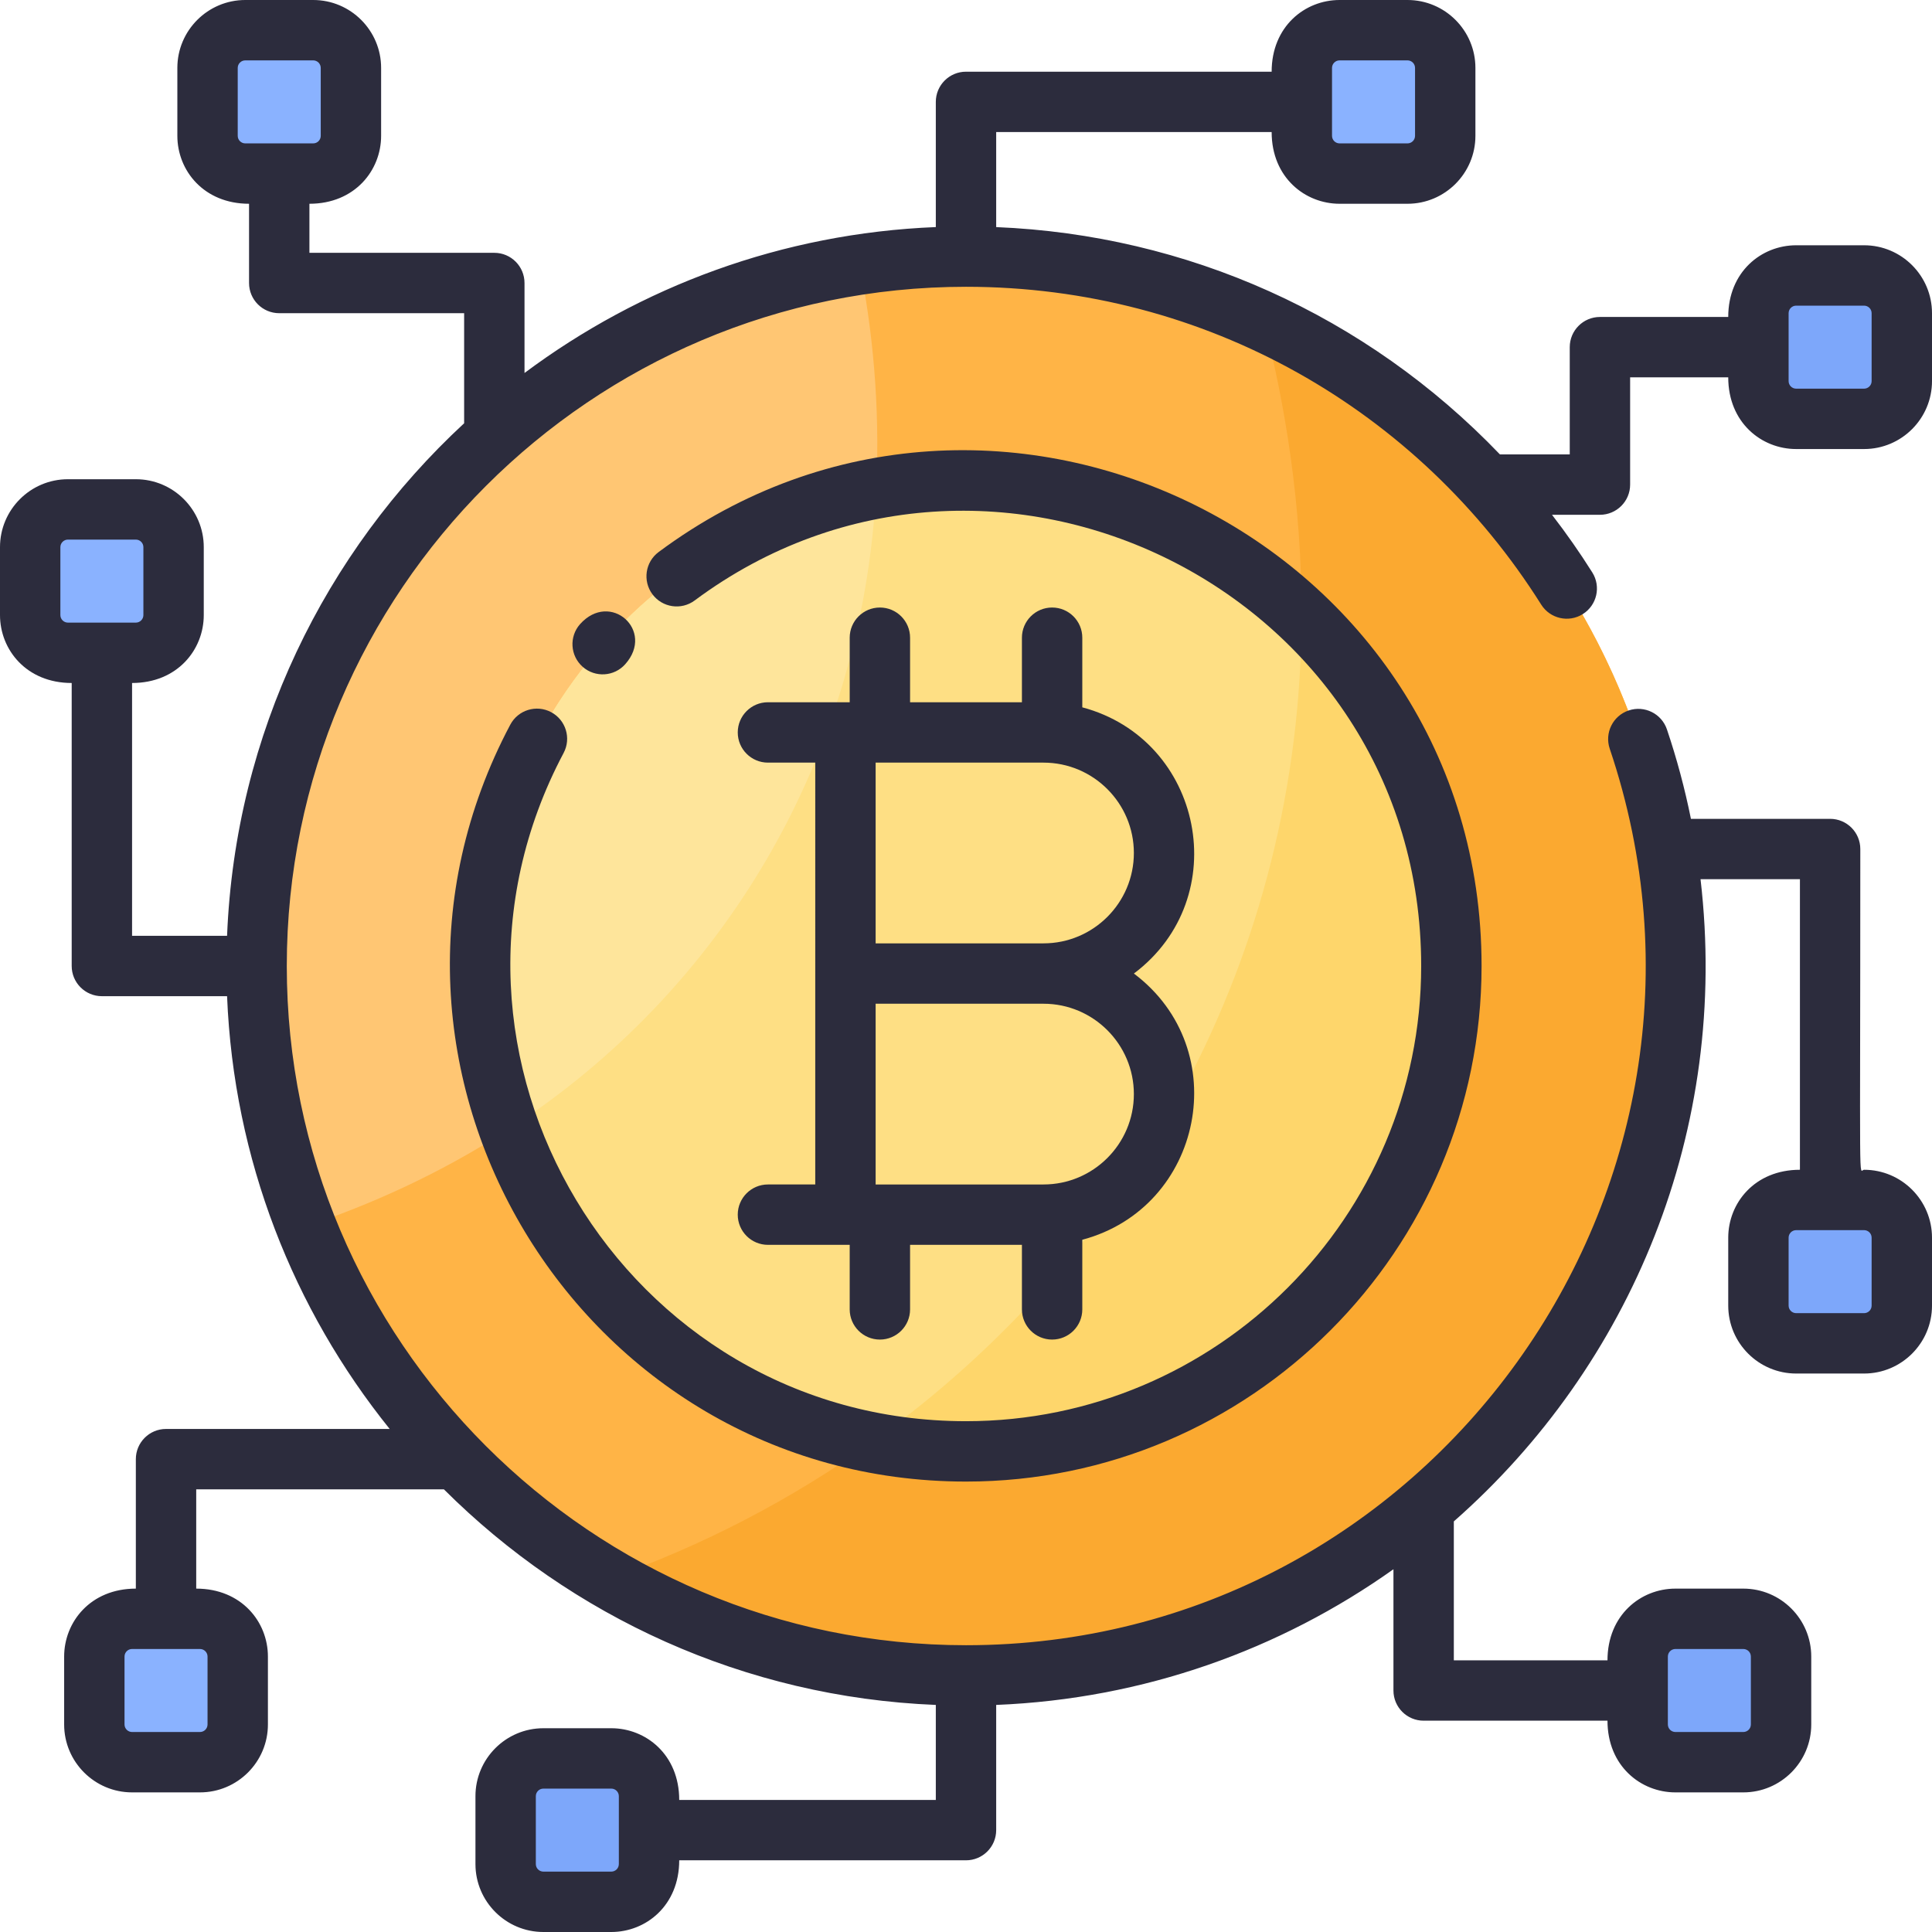
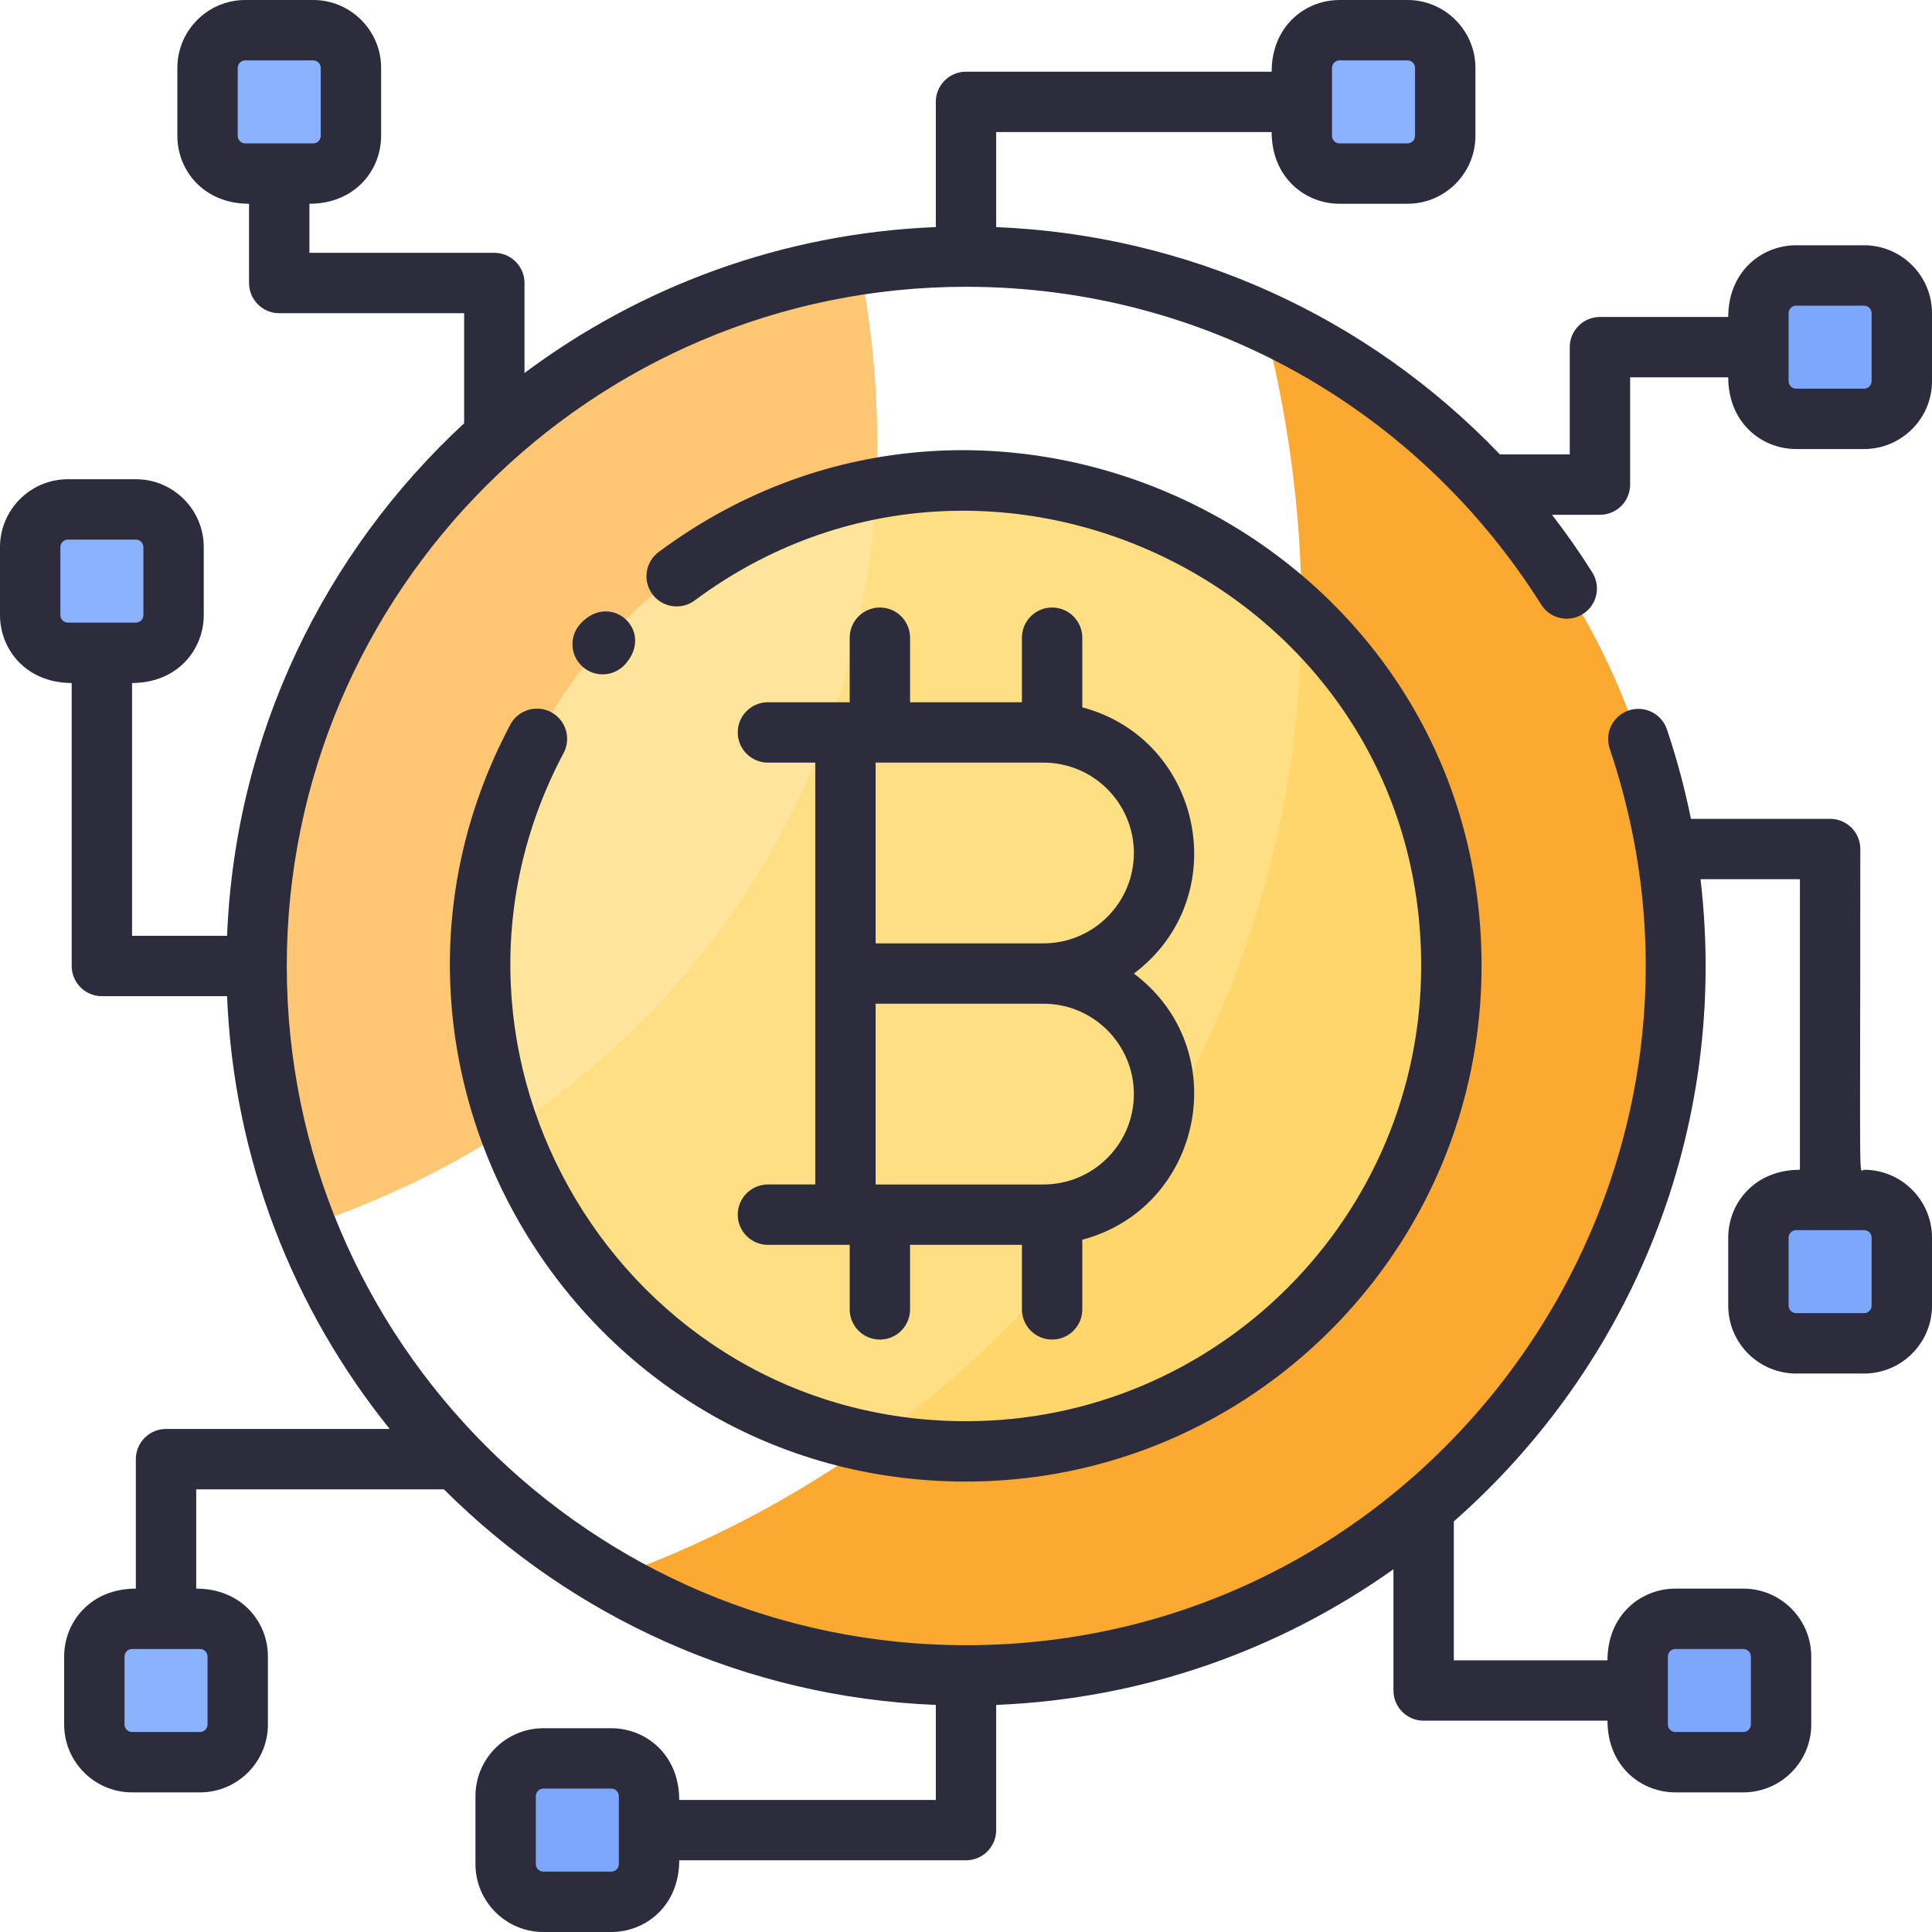
<svg xmlns="http://www.w3.org/2000/svg" id="Layer_1" enable-background="new 0 0 512 512" height="512" viewBox="0 0 512 512" width="512">
  <path d="m504 328v18c0 5.52-4.48 10-10 10h-18c-5.52 0-10-4.48-10-10v-18c0-5.52 4.48-10 10-10h18c5.52 0 10 4.48 10 10z" fill="#7da7fa" />
  <path d="m504 83v18c0 5.52-4.48 10-10 10h-18c-5.52 0-10-4.48-10-10 0-6.295 0-11.705 0-18 0-5.52 4.48-10 10-10h18c5.52 0 10 4.48 10 10z" fill="#7da7fa" />
  <path d="m472 439v18c0 5.52-4.48 10-10 10h-18c-5.52 0-10-4.48-10-10 0-6.295 0-11.705 0-18 0-5.52 4.48-10 10-10h18c5.52 0 10 4.48 10 10z" fill="#7da7fa" />
  <path d="m383 18v18c0 5.52-4.48 10-10 10h-18c-5.52 0-10-4.48-10-10 0-6.295 0-11.705 0-18 0-5.52 4.48-10 10-10h18c5.52 0 10 4.48 10 10z" fill="#8ab2ff" />
  <path d="m172 494c0 5.52-4.48 10-10 10h-18c-5.52 0-10-4.48-10-10v-18c0-5.52 4.48-10 10-10h18c5.52 0 10 4.48 10 10z" fill="#7da7fa" />
  <path d="m93 18v18c0 5.52-4.48 10-10 10-6.295 0-11.705 0-18 0-5.52 0-10-4.48-10-10v-18c0-5.52 4.48-10 10-10h18c5.52 0 10 4.48 10 10z" fill="#8ab2ff" />
  <path d="m63 439v18c0 5.52-4.48 10-10 10h-18c-5.52 0-10-4.48-10-10v-18c0-5.52 4.48-10 10-10h18c5.52 0 10 4.48 10 10z" fill="#8ab2ff" />
  <path d="m46 145v18c0 5.52-4.48 10-10 10-6.295 0-11.705 0-18 0-5.52 0-10-4.48-10-10v-18c0-5.52 4.48-10 10-10h18c5.52 0 10 4.48 10 10z" fill="#8ab2ff" />
-   <path d="m444.01 256c0 103.835-84.165 188-188 188s-188-84.165-188-188c0-103.933 84.286-188 188-188 103.668 0 188 84.02 188 188z" fill="#ffb446" />
  <circle cx="256.01" cy="256" fill="#fedf84" r="128.632" />
  <path d="m444.01 256c0 145.737-158.645 235.018-282.712 162.432 24.935-8.806 48.405-21.016 69.738-36.235 79.296 15.743 153.605-45.039 153.605-126.197 0-36.531-15.238-69.52-39.698-92.912.059-29.526-4.433-56.163-9.994-77.753 68.289 32.128 109.061 98.74 109.061 170.665z" fill="#fba930" />
  <path d="m384.641 256c0 81.166-74.319 141.938-153.606 126.198 69.483-49.549 113.677-128.77 113.908-219.109 24.461 23.391 39.698 56.38 39.698 92.911z" fill="#fed66b" />
  <path d="m232.193 129.585c-77.329 14.466-123.998 95.102-97.364 169.655-18.424 11.973-37.046 20.146-53.768 25.766-44.054-111.602 26.929-236.81 146.759-254.908 3.226 16.465 5.521 36.867 4.373 59.487z" fill="#ffc673" />
  <path d="m232.193 129.585c-3.658 71.467-40.913 133.069-97.364 169.655-26.685-74.696 20.164-155.214 97.364-169.655z" fill="#fee59b" />
  <g fill="#2c2c3d">
    <path d="m216.051 313.897h-12.539c-4.418 0-8 3.582-8 8s3.582 8 8 8h21.667v17.103c0 4.418 3.582 8 8 8s8-3.582 8-8v-17.103h29.641v17.103c0 4.418 3.582 8 8 8s8-3.582 8-8v-18.451c31.97-8.524 40.473-50.404 13.673-70.549 26.77-20.122 18.344-62.013-13.673-70.549v-18.451c0-4.418-3.582-8-8-8s-8 3.582-8 8v17.103h-29.64v-17.103c0-4.418-3.582-8-8-8s-8 3.582-8 8v17.103c-6.175 0-11.218 0-21.667 0-4.418 0-8 3.582-8 8s3.582 8 8 8h12.539c-.001 12.588-.001 98.529-.001 111.794zm84.436-23.948c0 13.206-10.743 23.949-23.949 23.949h-44.487v-47.898h44.487c13.206 0 23.949 10.743 23.949 23.949zm0-63.898c0 13.206-10.743 23.949-23.949 23.949h-44.487v-47.897h44.487c13.206 0 23.949 10.743 23.949 23.948z" />
    <path d="m476 119h18c9.925 0 18-8.075 18-18v-18c0-9.925-8.075-18-18-18h-18c-9.194 0-18 7.016-18 19h-34c-4.418 0-8 3.582-8 8v28.423h-18.504c-35.492-37.019-83.03-58.179-133.496-60.24v-25.183h73c0 12.047 8.873 19 18 19h18c9.925 0 18-8.075 18-18v-18c0-9.925-8.075-18-18-18h-18c-9.194 0-18 7.016-18 19h-81c-4.418 0-8 3.582-8 8v33.177c-40.742 1.644-78.322 15.772-109 38.67v-23.847c0-4.418-3.582-8-8-8h-49v-13c12.047 0 19-8.873 19-18v-18c0-9.925-8.075-18-18-18h-18c-9.925 0-18 8.075-18 18v18c0 9.194 7.016 18 19 18v21c0 4.418 3.582 8 8 8h49v29.172c-36.889 34.137-60.661 82.244-62.823 135.828h-25.177v-67c12.028 0 19-8.858 19-18v-18c0-9.925-8.075-18-18-18h-18c-9.925 0-18 8.075-18 18v18c0 9.194 7.016 18 19 18v75c0 4.418 3.582 8 8 8h33.177c1.748 43.299 17.605 83.021 43.094 114.688h-59.271c-4.418 0-8 3.582-8 8v34.312c-12.047 0-19 8.873-19 18v18c0 9.925 8.075 18 18 18h18c9.925 0 18-8.075 18-18v-18c0-9.194-7.016-18-19-18v-26.312h65.636c33.715 33.637 79.584 55.086 130.364 57.135v25.177h-68c0-12.047-8.873-19-18-19h-18c-9.925 0-18 8.075-18 18v18c0 9.925 8.075 18 18 18h18c9.194 0 18-7.016 18-19h76c4.418 0 8-3.582 8-8v-33.177c39.108-1.578 75.305-14.657 105.278-35.957v32.134c0 4.418 3.582 8 8 8h48.722c0 12.047 8.873 19 18 19h18c9.925 0 18-8.075 18-18v-18c0-9.925-8.075-18-18-18h-18c-9.194 0-18 7.016-18 19h-40.722v-36.813c46.956-41.293 73.144-103.772 65.38-170.187h26.342v77c-12.047 0-19 8.873-19 18v18c0 9.925 8.075 18 18 18h18c9.925 0 18-8.075 18-18v-18c0-9.925-8.075-18-18-18-1.454 0-1 9.452-1-85 0-4.418-3.582-8-8-8h-36.887c-1.62-8.018-3.737-15.931-6.359-23.701-1.413-4.187-5.955-6.435-10.138-5.022-4.187 1.413-6.435 5.951-5.022 10.138 39.322 116.538-47.806 237.585-170.594 237.585-99.252 0-180-80.748-180-180s80.748-180 180-180c63.516 0 119.926 32.599 152.435 84.227 2.354 3.739 7.293 4.863 11.032 2.507 3.739-2.354 4.861-7.293 2.507-11.032-3.315-5.265-6.883-10.362-10.678-15.278h12.704c4.418 0 8-3.582 8-8v-28.424h26c0 12.047 8.873 19 18 19zm-123-101c0-1.103.897-2 2-2h18c1.103 0 2 .897 2 2v18c0 1.103-.897 2-2 2h-18c-1.103 0-2-.897-2-2zm-290 18v-18c0-1.103.897-2 2-2h18c1.103 0 2 .897 2 2v18c0 1.103-.897 2-2 2h-18c-1.103 0-2-.897-2-2zm-47 127v-18c0-1.103.897-2 2-2h18c1.103 0 2 .897 2 2v18c0 1.103-.897 2-2 2h-18c-1.103 0-2-.897-2-2zm39 276v18c0 1.103-.897 2-2 2h-18c-1.103 0-2-.897-2-2v-18c0-1.103.897-2 2-2h18c1.103 0 2 .897 2 2zm109 55c0 1.103-.897 2-2 2h-18c-1.103 0-2-.897-2-2v-18c0-1.103.897-2 2-2h18c1.103 0 2 .897 2 2zm278-55c0-1.103.897-2 2-2h18c1.103 0 2 .897 2 2v18c0 1.103-.897 2-2 2h-18c-1.103 0-2-.897-2-2zm54-111v18c0 1.103-.897 2-2 2h-18c-1.103 0-2-.897-2-2v-18c0-1.103.897-2 2-2h18c1.103 0 2 .897 2 2zm-22-245c0-1.103.897-2 2-2h18c1.103 0 2 .897 2 2v18c0 1.103-.897 2-2 2h-18c-1.103 0-2-.897-2-2z" />
    <path d="m146.05 188.726c-3.903-2.07-8.746-.585-10.817 3.317-48.08 90.607 17.935 200.588 120.767 200.588 75.339 0 136.631-61.292 136.631-136.631 0-112.535-128.778-176.119-218.086-109.706-3.545 2.636-4.282 7.648-1.646 11.193s7.648 4.282 11.193 1.646c78.566-58.426 192.538-2.758 192.538 96.867 0 66.517-54.115 120.631-120.631 120.631-90.899 0-149.019-97.216-106.633-177.089 2.072-3.902.587-8.745-3.316-10.816z" />
    <path d="m165.7 176.013c7.963-8.926-3.992-19.545-11.984-10.602-2.927 3.31-2.618 8.365.691 11.293 3.311 2.928 8.366 2.616 11.293-.691z" />
  </g>
</svg>